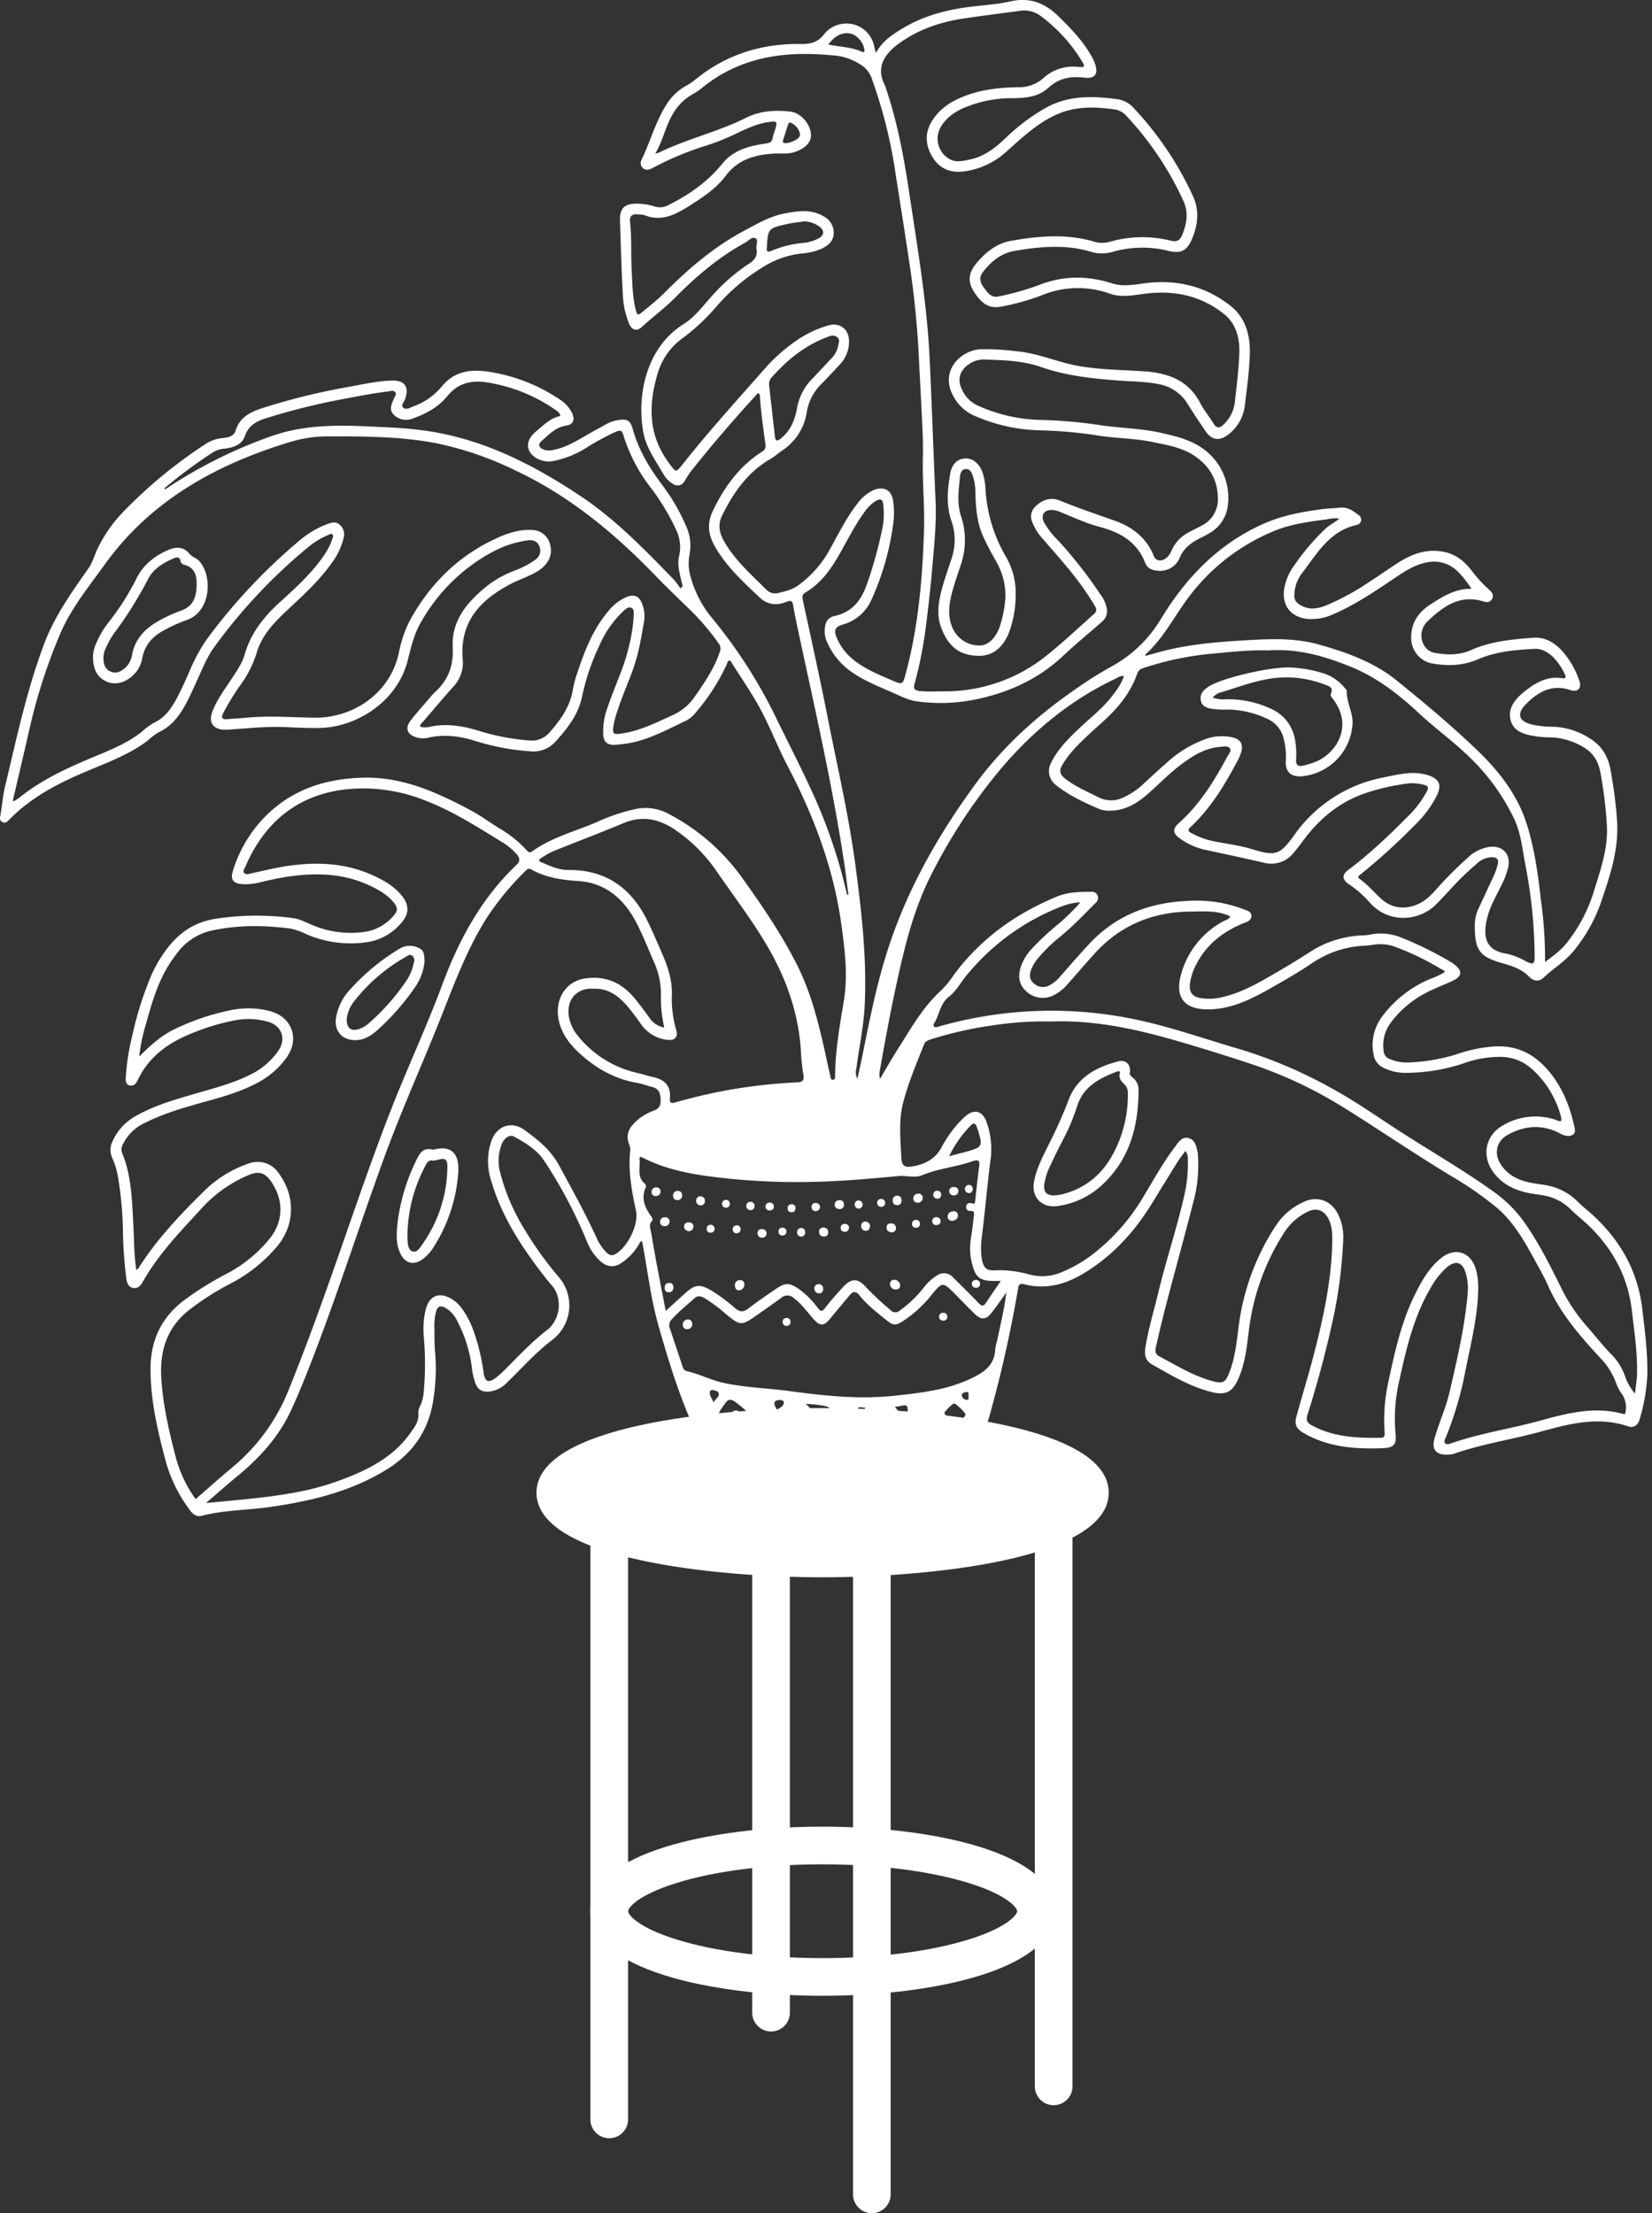
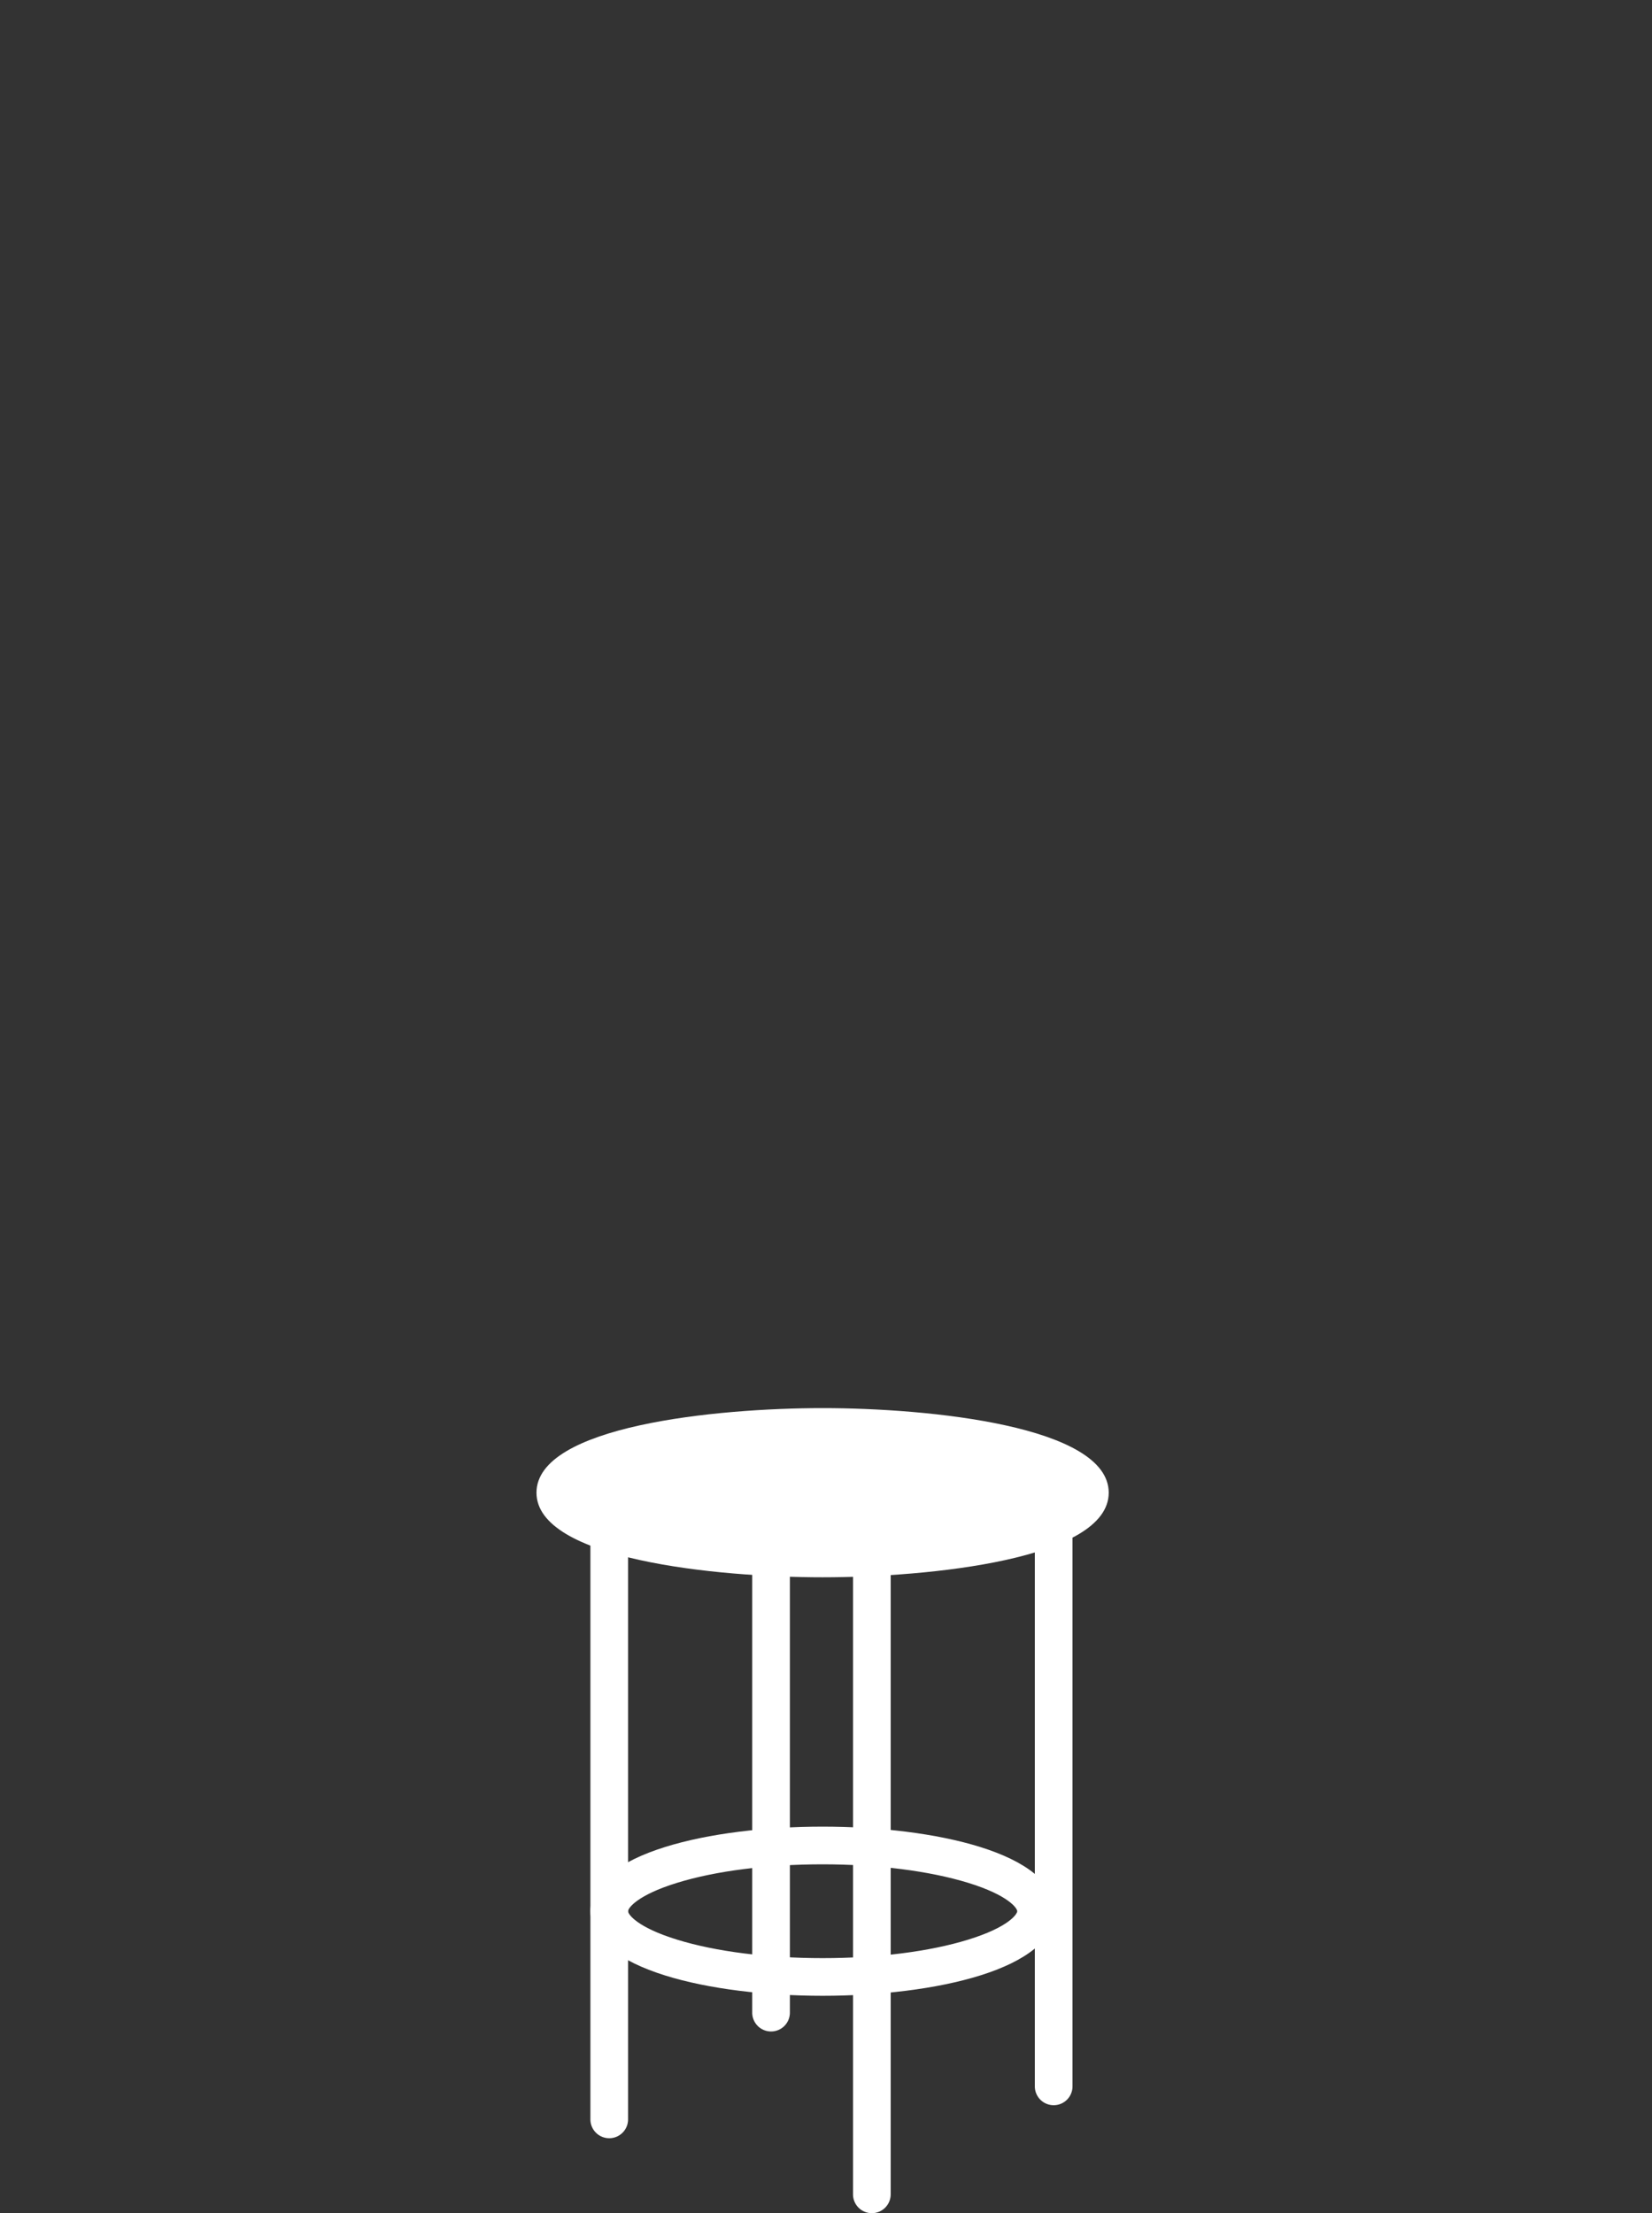
<svg xmlns="http://www.w3.org/2000/svg" width="224" height="300" fill="none">
  <rect width="100%" height="100%" fill="#333333" stroke="none" />
  <g clip-path="url(#a)" fill="#fff">
    <path d="M111.544 211.249c20.018 0 36.246-3.989 36.246-8.91s-16.228-8.911-36.246-8.911c-20.019 0-36.247 3.99-36.247 8.911 0 4.921 16.228 8.91 36.247 8.91Z" />
    <path d="M111.543 213.807c-14.411 0-38.8-2.416-38.8-11.468s24.389-11.464 38.8-11.464c14.41 0 38.792 2.416 38.792 11.464s-24.382 11.468-38.792 11.468Zm-33.67-11.468c.326.621 2.593 2.451 9.614 4.05 6.537 1.489 15.078 2.311 24.056 2.311 8.977 0 17.518-.822 24.056-2.311 7.02-1.599 9.287-3.429 9.613-4.05-.326-.617-2.593-2.448-9.613-4.047-6.538-1.489-15.083-2.31-24.056-2.31-8.974 0-17.519.821-24.056 2.31-7.02 1.599-9.288 3.43-9.614 4.047ZM111.544 270.538c-15.165 0-31.49-3.587-31.49-11.464 0-7.877 16.325-11.464 31.49-11.464s31.489 3.587 31.489 11.464c0 7.877-16.324 11.464-31.489 11.464Zm0-17.821c-7.465 0-14.482.888-19.707 2.499-5.543 1.705-6.679 3.477-6.679 3.858 0 .381 1.132 2.157 6.68 3.862 5.224 1.611 12.225 2.495 19.706 2.495 7.48 0 14.477-.884 19.706-2.495 5.54-1.705 6.679-3.481 6.679-3.862 0-.381-1.135-2.153-6.679-3.858-5.229-1.599-12.226-2.499-19.706-2.499Z" />
    <path d="M82.608 289.844a2.554 2.554 0 0 1-2.553-2.554v-81.604a2.555 2.555 0 0 1 5.107 0v81.604a2.553 2.553 0 0 1-2.554 2.554ZM118.218 300.004a2.553 2.553 0 0 1-2.554-2.554v-86.197a2.555 2.555 0 0 1 5.107 0v86.197a2.555 2.555 0 0 1-2.553 2.554ZM142.87 285.369a2.555 2.555 0 0 1-2.554-2.553v-81.719a2.552 2.552 0 0 1 4.36-1.805c.479.479.748 1.128.748 1.805v81.719a2.552 2.552 0 0 1-2.554 2.553ZM104.55 275.374a2.555 2.555 0 0 1-2.554-2.553v-68.05a2.553 2.553 0 1 1 5.107 0v68.05c0 .677-.269 1.327-.747 1.806a2.558 2.558 0 0 1-1.806.747Z" />
-     <path d="M115.036 121.265c-.216-1.634-.393-3.269-.66-4.899-1.572-10.215-3.878-20.269-6.039-30.358-.279-1.3-.562-2.6-.785-3.928-.11-.672-.342-.735-.936-.488-1.276.523-2.549.393-3.563-.558-2.259-2.117-4.542-4.211-6.12-6.961-.92-1.603-1.074-3.143-.28-4.813 1.548-3.23 3.587-6.058 6.655-8.023a.878.878 0 0 0 .484-.946c-.287-2.197-.617-4.393-.751-6.609a.388.388 0 0 0-.279-.392l-1.143 1.265a187.294 187.294 0 0 0-7.936 9.342c-.33.417-.582.892-.88 1.332a1.034 1.034 0 0 1-1.572.35 3.417 3.417 0 0 1-1.233-1.238c-1.041-1.819-2.334-3.536-2.75-5.641-.908-4.715.16-11.449 5.437-14.765 1.572-.986 2.664-2.514 3.897-3.87a24.934 24.934 0 0 1 4.955-4.298c.785-.507 1.202-1.076 1.037-2.011-.091-.507.306-1.234-.153-1.47-.46-.235-.932.366-1.395.617-3.599 1.965-6.68 4.605-9.535 7.496-1.399 1.41-3.01 2.581-4.467 3.93-.66.612-1.328.45-1.694-.394a11.357 11.357 0 0 1-.872-3.881c-.184-3.399-.287-6.805-.393-10.215-.043-1.615.637-2.243 2.267-2.224.8-.007 1.595.113 2.358.354a2.432 2.432 0 0 0 1.964-.177c2.782-1.399 5.304-3.143 7.268-5.583 1.513-1.886 3.654-2.424 5.893-2.75.55-.079.872-.212.955-.786.074-.348.175-.69.302-1.021.393-1.199.299-1.289-.982-1.088-1.603.247-3.041.97-4.482 1.646a30.14 30.14 0 0 1-4.228 1.646 40.727 40.727 0 0 0-6.855 2.9c-.448.231-.888.392-1.325.062a.95.95 0 0 1-.18-1.226c1.178-2.451 1.874-5.107 3.351-7.425a7.315 7.315 0 0 1 2.672-2.546c.416-.225.81-.488 1.178-.786 4.212-3.457 9.091-4.97 14.482-4.871 1.269.023 2.212-.283 3.001-1.277a3.785 3.785 0 0 1 2.299-1.418 3.83 3.83 0 0 1 4.529 2.99c.055.227.114.455.232.919.868-1.595 2.177-2.452 3.536-3.277 2.75-1.681 5.787-2.518 8.958-2.939 1.933-.255 3.901-.345 5.799-.785 2.604-.582 4.647.255 6.447 2.019 1.63 1.599 3.229 3.226 4.38 5.23.376.567.635 1.204.762 1.873.106.786-.302 1.242-1.1 1.25-.237-.001-.475-.015-.711-.044-1.752-.192-3.316.138-4.671 1.387-1.434 1.32-3.281 1.418-5.107 1.418a16.542 16.542 0 0 0-5.811 1.097c-1.497.554-2.833 1.375-3.677 2.793a3.159 3.159 0 0 0 .25 3.565c.263.332.589.608.96.812.891.495 1.803.231 2.687.055 1.996-.393 3.536-1.623 4.954-2.982a26.67 26.67 0 0 1 5.386-4.031c3.143-1.752 6.483-1.611 9.858-1.151.825.161 1.571.599 2.113 1.241a44.285 44.285 0 0 1 7.988 11.893c.911 2.003.652 3.999-.201 5.932-.66 1.485-1.497 1.854-3.076 1.485a14.61 14.61 0 0 0-7.716.153 5.19 5.19 0 0 1-2.978-.086c-3.402-.978-6.809-.656-10.215-.079-1.827.31-3.206 1.446-4.322 2.907-.51.672-.392 1.317.071 1.965.534.711.998 1.548 2.106 1.3a37.605 37.605 0 0 0 5.54-1.571c3.249-1.277 6.525-1.242 9.821-.193 1.438.456 2.861.193 4.299 0 4.321-.6 8.325.33 11.762 3.045 2.051 1.619 2.688 4.035 2.609 6.538-.071 2.33-.393 4.655-.676 6.973a5.81 5.81 0 0 1-2.231 3.929c-1.179.93-2.263.786-3.104-.464-.841-1.25-1.627-2.404-2.393-3.638a5.758 5.758 0 0 0-3.964-2.726c-1.76-.366-3.536-.342-5.296-.476-3.606-.27-7.166-.632-10.627-1.842-2.495-.872-5.166-.943-7.803-1.018a3.398 3.398 0 0 0-2.074.692c-1.179.84-1.505 2.007-.884 3.335a4.322 4.322 0 0 0 2.196 2.228 21.753 21.753 0 0 0 8.691 1.937c2.69.073 5.374.315 8.034.726 2.75.393 5.543.425 8.25 1.057 1.733.393 3.45.806 4.998 1.756a8.173 8.173 0 0 1 3.877 8.25 4.935 4.935 0 0 1-2.211 3.398 12.53 12.53 0 0 1-1.478.81c-1.178.598-2.204 1.305-2.777 2.601a2.869 2.869 0 0 1-3.049 1.835c-.805-.059-1.399-.373-1.678-1.092-1.1-2.84-3.433-4.133-6.16-4.848-1.819-.476-3.497-1.273-5.217-1.965a3.402 3.402 0 0 0-1.281-.334c-1.069 0-1.528.759-1.041 1.694a11.315 11.315 0 0 0 1.842 2.38 59.428 59.428 0 0 1 5.76 7.328c.44.56.747 1.213.896 1.91a1.863 1.863 0 0 1-.566 1.779c-1.756 1.54-3.571 3.021-5.272 4.62-3.489 3.312-7.705 5.166-12.356 6.062-2.452.45-4.958.517-7.43.197-1.225-.15-2.314-.723-3.418-1.21-2.125-.94-4.321-1.776-6.168-3.257a9.608 9.608 0 0 1-2.707-3.587 3.47 3.47 0 0 1-.255-2.165 1.53 1.53 0 0 1 1.218-1.363c2.428-.503 3.689-2.138 4.451-4.361a56.43 56.43 0 0 0 2.165-7.956c.136-.94.146-1.894.031-2.837-.051-.648-.393-.805-.966-.471a5.449 5.449 0 0 0-1.635 1.607c-1.269 1.756-2.235 3.697-3.3 5.575-1.178 2.082-2.542 4.007-4.651 5.256-.464.275-.437.594-.342 1.045 1.127 5.234 2.294 10.459 3.327 15.715 1.317 6.699 2.884 13.358 3.788 20.131.837 6.314 1.571 12.631 1.269 19.012-.13 2.899-.759 5.744-1.132 8.615-.125.468-.077.965.138 1.399.235-1.072.483-2.145.699-3.222 1.01-5.048 2.016-10.1 3.658-14.992 2.636-7.857 6.679-14.929 11.554-21.608 3.894-5.351 8.726-9.645 14.144-13.33a50.003 50.003 0 0 1 4.416-2.75 17.62 17.62 0 0 0 6.742-6.53c3.394-5.543 7.735-10.07 13.793-12.776 2.609-1.179 5.351-1.662 8.141-2.031.762-.099 1.536-.099 2.298-.189 1.045-.122 1.803.472 2.554 1.03a.73.73 0 0 1-.295 1.316c-3.72.825-5.394 3.928-7.464 6.604a4.993 4.993 0 0 0-.959 2.455c-.13 1.069.122 1.505 1.096 1.965 1.116.538 2.196.279 3.261-.146a34.102 34.102 0 0 0 5.759-3.143c1.395-.895 2.751-1.866 4.149-2.75 1.862-1.155 3.858-1.8 6.086-1.316 1.571.338 2.711 1.3 3.654 2.514.691.925 1.472 1.78 2.329 2.554.393.346.759.743.44 1.297-.318.554-.813.444-1.276.306-3.179-.935-5.426.786-7.496 2.75a2.655 2.655 0 0 0-.268 3.497c.318.4.771.668 1.273.754 1.686.303 3.355.33 4.962-.393 2.676-1.198 5.544-1.434 8.404-1.658 1.509-.114 2.785.601 3.787 1.662a11.581 11.581 0 0 1 2.456 4.184c.342.978-.189 1.572-1.179 1.258-2.546-.857-4.447.231-6.121 1.964-1.214 1.245-.907 2.243.786 2.68.982.22 1.987.326 2.994.314a9.823 9.823 0 0 1 4.852 1.532c1.693.998 2.597 2.522 2.919 4.443.393 2.247.707 4.499.86 6.773.263 3.929-.982 7.536-2.208 11.15a21.927 21.927 0 0 1-3.536 6.322c-1.178 1.52-2.84 2.494-4.219 3.795-.601.566-1.324.526-1.965-.138-.939-.962-2.172-1.414-3.433-1.764-3.269-.911-3.929-1.752-3.929-5.127a5.289 5.289 0 0 1 .499-2.322c.624-1.343 1.245-2.687 1.874-4.027.305-.609.547-1.247.723-1.905.184-.75-.051-1.045-.837-1.041a3.098 3.098 0 0 0-2.055.935 41.149 41.149 0 0 0-3.273 3.143c-.695.786-1.406 1.52-2.129 2.267-2.173 2.255-6.408 2.821-9.079-.24a14.37 14.37 0 0 0-2.802-2.448c-.942-.636-.962-1.284-.047-1.964 3.002-2.239 5.681-4.836 8.314-7.484a13.748 13.748 0 0 0 2.314-3.143c.263-.48.192-.762-.393-.876a6.066 6.066 0 0 0-1.933-.212 29.095 29.095 0 0 0-6.133 1.382c-3.391 1.179-6.019 3.356-8.16 6.184-.479.637-.955 1.281-1.477 1.886a3.816 3.816 0 0 1-3.929 1.328 479.597 479.597 0 0 0-8.14-1.784 9.387 9.387 0 0 1-3.297-1.5c-.978-.664-1.068-1.305-.192-2.083 2.848-2.522 4.797-5.689 6.573-8.985.196-.369.644-.809.357-1.178-.287-.37-.825-.22-1.269-.189-1.941.138-3.536 1.073-5.06 2.188-1.623 1.179-3.045 2.637-4.542 3.984-1.497 1.348-3.143 2.436-5.26 2.475a3.728 3.728 0 0 1-1.572-.228c-2.07-.884-4.105-1.83-5.893-3.26a2.361 2.361 0 0 1-.613-3.033c.915-1.875 2.389-3.297 3.878-4.715 1.611-1.52 3.394-2.876 4.687-4.715a7.99 7.99 0 0 0 1.304-2.298 1.388 1.388 0 0 0-.951.267c-6.431 2.994-11.747 7.465-16.218 12.871a75.317 75.317 0 0 0-8.918 13.692c-2.31 4.506-3.536 9.33-4.612 14.218-.923 4.16-1.69 8.348-2.432 12.54a2.2 2.2 0 0 0 .051 1.014c.754-1.277 1.481-2.573 2.279-3.823 1.846-2.883 3.488-5.92 6.097-8.25a14.292 14.292 0 0 0 1.717-2.145c3.634-4.848 8.372-8.219 13.939-10.506 1.466-.605 2.998-.62 4.538-.628a.856.856 0 0 1 .939.522.946.946 0 0 1-.334 1.038c-1.572 1.571-3.096 3.186-4.828 4.588a20.42 20.42 0 0 0-2.865 2.782 5.482 5.482 0 0 0-.974 1.571c-.251.68-.318 1.328.295 1.874a1.812 1.812 0 0 0 2.058.354 4.557 4.557 0 0 0 1.572-1.265c1.304-1.458 2.569-2.951 3.901-4.377 3.611-3.866 8.105-5.626 13.358-5.85 2.63-.185 5.269.218 7.724 1.179.393.165.9.24.935.809.035.57-.432.786-.88.963-2.821 1.108-5.107 2.817-6.549 5.563a7.72 7.72 0 0 0-.9 2.675c-.137 1.179.31 1.796 1.485 1.988a7.03 7.03 0 0 0 2.562-.066c2.329-.468 4.408-1.533 6.439-2.699a115.806 115.806 0 0 0 5.775-3.489 14.074 14.074 0 0 1 7.296-2.255c.264-.007.527-.037.786-.091a7.395 7.395 0 0 1 4.321.393 49.596 49.596 0 0 1 6.522 3.198c.207.119.406.25.597.393 1.238.919 1.14 1.682-.263 2.318-1.725.786-3.536 1.411-5.08 2.522a13.768 13.768 0 0 0-3.394 3.356 5.153 5.153 0 0 0-.786 3.563 1.233 1.233 0 0 0 .86 1.124 5.825 5.825 0 0 0 2.424.455 25.16 25.16 0 0 0 6.711-1.143 18.916 18.916 0 0 1 5.107-1.033c2.935-.15 5.229.974 7.115 3.143 2.008 2.294 3.076 5.025 3.693 7.959.134.649-.196 1.018-.872 1.041a2.773 2.773 0 0 1-1.328-.459c-2.357-1.147-4.652-.935-6.883.298-1.509.833-1.898 2.491-.975 3.957 1.03 1.634 2.641 2.294 4.448 2.604.727.126 1.469.193 2.184.366a7.885 7.885 0 0 1 3.764 2.066c.786.786 1.65 1.442 2.444 2.197 3.571 3.402 5.791 7.441 6.38 12.438.354 2.97.735 5.925.68 8.918a24.817 24.817 0 0 1-1.041 6.015c-.217.786-.786 1.21-1.537.959-4.023-1.36-7.857-.393-11.758.683-3.964 1.089-8.05 1.69-11.948 3.049a2.569 2.569 0 0 1-.703.09c-1.662.099-2.318-.667-1.839-2.29.637-2.153 1.572-4.216 2.071-6.416.998-4.349 2.023-8.698 2.396-13.161a7.334 7.334 0 0 0-.314-2.895c-.432-1.332-1.344-1.572-2.436-.676a10.28 10.28 0 0 0-2.216 2.75c-2.302 3.885-3.335 8.199-4.278 12.544a22.86 22.86 0 0 0-.53 7.387c.149 1.343-.248 1.826-1.615 1.885-3.76.157-7.465-.094-10.836-2.035-.954-.55-1.296-1.127-1.009-2.196.785-2.884 1.677-5.736 2.424-8.643 1.28-4.962 2.357-9.964 2.451-15.122 0-1.073 0-2.129-.53-3.112-.629-1.178-1.631-1.524-2.813-.931a7.74 7.74 0 0 0-3.108 2.715 31.528 31.528 0 0 0-4.86 13.397c-.267 2.165-.499 4.353-1.367 6.4-.817 1.937-1.764 2.42-3.779 1.902-2.904-.747-5.446-2.291-8.023-3.741-.821-.463-1.002-1.28-.872-2.164.393-2.55 1.151-5.013 1.752-7.512 1.069-4.432 2.522-8.757 3.536-13.205.372-1.618.533-3.278.479-4.938a1.442 1.442 0 0 0-.334-1.088c-.353.483-.707.911-.998 1.375a874.377 874.377 0 0 0-3.59 5.818c-2.358 3.823-5.308 7.033-9.166 9.374-2.53 1.536-5.206 2.243-8.145 1.481-.561-.145-.695.083-.785.601a170.875 170.875 0 0 1-3.862 17.22c-.786 2.931-2.452 5.084-5.473 5.995a1.578 1.578 0 0 0-.908.515.619.619 0 0 1-.44.255c-2.184-.129-4.235.664-6.38.861-3.481.312-6.98.379-10.47.2-3.929-.196-7.858-.683-11.618-1.882a16.85 16.85 0 0 1-3.751-1.571c-.492-.303-.85-.637-.606-1.297.138-.365-.121-.683-.267-.998-2.121-4.612-3.614-9.46-4.993-14.316-1.033-3.626-1.462-7.421-2.16-11.142 0-.086-.048-.169-.068-.251-.243-.024-.287.169-.365.318a7.678 7.678 0 0 1-2.165 2.44c-1.14.876-2.196.817-3.257-.193a7.37 7.37 0 0 1-1.693-2.581 63.832 63.832 0 0 0-5.771-10.887c-.99-1.504-2.55-2.447-4.11-3.3-.57-.31-1.316.197-1.638.998a6.083 6.083 0 0 0-.216 3.929 27.8 27.8 0 0 0 3.327 7.716 47.874 47.874 0 0 0 4.613 6.412 5.891 5.891 0 0 1-.924 8.545c-2.255 1.685-4.097 3.846-6.14 5.783a3.817 3.817 0 0 1-2.326 1.179c-1.077.086-1.607-.228-1.964-1.25a10.1 10.1 0 0 1-.452-2.078 18.205 18.205 0 0 0-1.93-6.149 4.019 4.019 0 0 0-1.767-1.929c-.55-.267-.9-.137-1.1.44a7.47 7.47 0 0 0-.263 2.464c0 1.123 0 2.255.106 3.374.161 2.039.082 4.09-.236 6.11-.601 4.282-2.805 7.464-6.542 9.712-4.855 2.942-10.179 4.184-15.715 4.973-3.04.433-6.144.393-9.138 1.179-.825.22-1.34-.33-1.76-.935a19.86 19.86 0 0 1-3.068-6.168c-1.136-4.208-2.145-8.435-2.142-12.831 0-3.929 1.552-7.115 4.758-9.43a43.007 43.007 0 0 1 5.736-3.535 18.583 18.583 0 0 0 5.37-4.322c2.177-2.428 2.3-5.453.48-8.097-.786-1.151-1.599-1.434-2.895-.927a18.018 18.018 0 0 0-6.68 4.749c-2.832 3.069-5.727 6.086-7.806 9.76-.279.495-.628.974-1.316.856-.687-.118-.864-.762-.943-1.344a59.373 59.373 0 0 1-.444-6.195 48.225 48.225 0 0 0-.687-7.595 10.246 10.246 0 0 0-.75-2.459 2.6 2.6 0 0 1 .035-2.306 7.256 7.256 0 0 1 3.143-3.41c2.624-1.497 5.5-2.279 8.38-3.12 2.33-.679 4.679-1.288 6.88-2.357a9.973 9.973 0 0 0 4.07-3.371c1.095-1.611.483-3.371-1.388-3.929a9.922 9.922 0 0 0-5.009-.09 30.77 30.77 0 0 0-6.474 2.149c-2.676 1.253-4.852 3.049-6.16 5.771-.06.138-.132.27-.217.393a.826.826 0 0 1-.986.393c-.393-.141-.471-.487-.463-.868.108-1.979.406-3.944.891-5.866a45.759 45.759 0 0 1 2.66-8.356c.428-.946.94-1.852 1.528-2.707 1.706-2.542 3.894-4.259 7.045-4.77a36.75 36.75 0 0 1 10.607-.09c.833.106 1.572.511 2.334.829a13.312 13.312 0 0 0 7.724.962 6.351 6.351 0 0 0 3.461-2.042c.668-.723.688-1.179.04-1.941-1.01-1.179-2.358-1.866-3.748-2.468-3.391-1.449-6.896-1.489-10.47-.982-1.439.205-2.845.546-4.255.872a7.19 7.19 0 0 1-2.028.15c-1.178-.063-1.626-.613-1.265-1.76a17.971 17.971 0 0 1 5.174-8.145c3.454-3.084 7.583-4.341 12.211-4.514 5.469-.204 10.152 1.91 14.772 4.365 1.434.762 2.75 1.748 4.141 2.589 1.3.772 2.484 1.728 3.512 2.837.236.255.425.451.806.176 2.612-1.877 5.724-2.675 8.643-3.909a25.068 25.068 0 0 1 5.37-1.815 6.579 6.579 0 0 1 4.39.617 28.46 28.46 0 0 1 9.966 8.604c2.751 3.827 5.395 7.708 7.524 11.924 1.717 3.39 2.687 7.005 3.536 10.674.33 1.442.625 2.892.955 4.322.055.228.035.621.428.554.298-.051.236-.393.236-.601.039-3.387.616-6.679 1.178-10.03.582-3.469.149-6.954-.33-10.427-1.053-7.606-3.72-14.655-7.256-21.408-1.552-2.966-2.695-6.129-4.416-9.005-.998-1.677-2.086-3.304-3.143-4.946-.102-.161-.157-.436-.393-.393-.236.043-.248.306-.326.487a27.758 27.758 0 0 1-4.322 6.68c-.337.415-.76.753-1.241.99-2.805 1.32-5.528 2.871-8.706 3.17-.323.027-.649.086-.97.09-1.03 0-1.439-.393-1.517-1.422a9.352 9.352 0 0 1 .597-3.654c.88-2.699 2.176-5.253 2.828-8.03.358-1.34.588-2.71.688-4.094 0-.483.177-1.179-.314-1.38-.491-.2-.924.315-1.277.657a13.963 13.963 0 0 0-2.923 4.204 30.818 30.818 0 0 0-2.452 7.115c-.499 2.495-2.015 4.392-3.642 6.191a4.009 4.009 0 0 1-3.457 1.281 32.024 32.024 0 0 1-7.15-1.324c-2.15-.695-4.373-1.045-6.64-.507a2.987 2.987 0 0 1-1.571-.047c-1.258-.369-1.607-1.241-.806-2.275.868-1.123 1.82-2.18 2.75-3.264a5.47 5.47 0 0 1 .543-.586c1.83-1.65 2.55-3.61 2.423-6.148-.176-3.646 2.06-6.172 4.715-8.31a14.621 14.621 0 0 1 3.638-2.015 11.46 11.46 0 0 0 2.825-1.477 1.485 1.485 0 0 0 .581-1.803c-.275-.735-.888-.92-1.571-.833-1.711.23-3.364.776-4.876 1.61a24.358 24.358 0 0 0-9.7 9.634c-.915 1.599-1.288 3.37-1.736 5.107-1.45 5.587-6.962 8.954-11.861 9.08-1.544.039-3.077-.048-4.617-.114-2.518-.118-5.025.145-7.531.322a7.477 7.477 0 0 1-.888.031c-1.45-.075-2.102-.974-1.607-2.357.601-1.654 1.666-3.06 2.628-4.514.708-1.069 1.438-2.134 1.796-3.355.821-2.84 2.538-5.033 4.68-6.982 2.14-1.948 4.262-3.858 5.928-6.23a8.721 8.721 0 0 0 1.245-2.358c.07-.224.22-.483.043-.672-.177-.189-.444 0-.636.098-.902.379-1.746.883-2.507 1.497a73.291 73.291 0 0 0-12.886 13.672c-.97 1.32-1.572 2.845-2.243 4.322-.476 1.053-.943 2.11-1.482 3.143-.9 1.693-1.964 3.233-3.807 4.078a8.821 8.821 0 0 0-1.48 1.12c-2.558 1.94-5.556 3.005-8.463 4.243-3.811 1.618-7.445 3.508-10.364 6.533-.275.283-.543.472-.932.26a.59.59 0 0 1-.263-.692c.263-1.367.342-2.75.668-4.121 1.572-6.526 2.939-13.099 5.335-19.408 1.423-3.744 3.713-6.927 5.968-10.144.558-.786.786-1.694 1.179-2.538a18.857 18.857 0 0 1 3.5-5.084 63.958 63.958 0 0 1 11-9.103 5.174 5.174 0 0 1 2.539-.95c.707-.052 1.493-.217 1.74-1.01.566-1.823 2.035-2.53 3.646-3.05a88.745 88.745 0 0 1 11.535-2.844c2.008-.361 4-.833 6.05-.884 1.725-.039 2.322.877 1.753 2.53-.126.37-.602.786-.264 1.128.42.393.943 0 1.407-.169a8.882 8.882 0 0 0 3.815-2.671c1.776-2.17 4.042-2.39 6.514-1.988a23.385 23.385 0 0 1 9.503 3.74 4.506 4.506 0 0 1 1.654 1.811c.429.923.197 1.572-.785 1.717-1.395.228-2.303 1.178-3.265 2.02-.633.553-.487.981.31 1.272.46.125.948.114 1.403-.031 1.5-.319 2.8-1.085 4.11-1.843.946-.55 1.909-1.072 2.867-1.603a4.883 4.883 0 0 1 1.572-.546c1.241-.216 1.693 0 2.039 1.25.785 2.816 2.27 5.256 4 7.566a26.693 26.693 0 0 1 3.244 5.595 6.348 6.348 0 0 1 .456 3.74 6.42 6.42 0 0 0 .173 3.226 14.81 14.81 0 0 0 2.64 5.17 68.024 68.024 0 0 1 8.856 13.688c1.571 3.26 3.245 6.454 4.745 9.735a70.733 70.733 0 0 1 4.86 14.065c.024.102.051.2.079.302l.173-.027Zm27.466 17.204a45.514 45.514 0 0 0-8.011.542 51.333 51.333 0 0 0-8.042 1.803c-.436.142-.943.232-1.147.747-1.026 2.565-2.098 5.127-2.813 7.795-.668 2.49-.393 5.06-.271 7.606.047.962.357 1.308 1.316 1.178 1.732-.247 3.217-.939 4.109-2.565a15.764 15.764 0 0 1 3.143-4.169c1.301-1.178 2.483-.852 3.025.81.537 1.538.716 3.179.523 4.797-.417 3.221-.699 6.466-1.088 9.696-.177 1.442-.393 2.86-.032 4.322.208.813.574 1.178 1.466 1.178a14.7 14.7 0 0 1 4.612.476 6.792 6.792 0 0 0 4.777-.283 19.205 19.205 0 0 0 3.851-2.189 27.694 27.694 0 0 0 7.244-8.203c1.34-2.231 2.605-4.518 4.188-6.592.452-.598.892-1.391 1.827-1.14.935.252 1.037 1.179 1.222 1.992.018.117.026.235.024.354a18.857 18.857 0 0 1-.507 5.893c-1.179 4.62-2.448 9.205-3.662 13.81a189.54 189.54 0 0 0-1.45 5.948c-.129.554-.333 1.218.362 1.571 2.357 1.246 4.62 2.664 7.225 3.363 1.414.393 1.76.22 2.294-1.151.786-2.008.998-4.137 1.265-6.247a32.212 32.212 0 0 1 5.21-13.919 8.791 8.791 0 0 1 3.497-2.912c1.862-.935 3.767-.318 4.738 1.537a7.02 7.02 0 0 1 .73 3.614 65.058 65.058 0 0 1-1.147 9.598 143.078 143.078 0 0 1-3.701 14.065c-.228.746-.039 1.077.648 1.446 2.912 1.571 6.055 1.693 9.241 1.658.558 0 .613-.263.577-.723a23.925 23.925 0 0 1 .476-6.71c.86-4.027 1.729-8.047 3.536-11.787.939-1.921 1.964-3.799 3.681-5.166 1.831-1.458 3.929-.821 4.632 1.399.479 1.5.393 3.037.275 4.577-.287 3.461-1.179 6.816-1.819 10.214a47.66 47.66 0 0 1-2.479 8.137c-.098.247-.338.569-.071.821.205.196.511.086.762 0 3.949-1.379 8.098-1.988 12.117-3.092 3.669-1.006 7.331-1.964 11.169-.919.189.051.362.09.393-.264a3.269 3.269 0 0 0-.507-2.443 5.452 5.452 0 0 1-.785-1.485 9.428 9.428 0 0 0-2.173-3.414c-2.75-2.982-5.418-6.047-7.072-9.822-.416-.947-.919-1.859-1.414-2.75-1.536-2.81-3.037-5.662-5.524-7.775a46.205 46.205 0 0 0-6.125-4.251c-4.895-2.955-9.61-6.184-14.454-9.209a59.382 59.382 0 0 0-12.729-6.015 297.918 297.918 0 0 0-8.977-2.813c-5.835-1.725-11.755-3.167-18.155-2.939ZM1.73 108.555c.161 0 .228.04.267 0 .197-.129.393-.259.582-.392 2.75-2.236 5.92-3.768 9.173-5.155 2.55-1.088 5.19-2.031 7.418-3.768a9.672 9.672 0 0 1 1.705-1.265c1.497-.7 2.357-1.94 3.092-3.312.597-1.12 1.116-2.286 1.634-3.445a23.67 23.67 0 0 1 2.523-4.68 77.453 77.453 0 0 1 12.45-13.235 12.767 12.767 0 0 1 3.878-2.29c.581-.209 1.155-.327 1.662.156a1.749 1.749 0 0 1 .47 1.788 9.358 9.358 0 0 1-1.641 3.414c-1.572 2.208-3.536 4.047-5.52 5.893-1.984 1.847-3.886 3.642-4.66 6.357a14.96 14.96 0 0 1-2.227 4.322 33.076 33.076 0 0 0-2.263 3.712c-.299.586-.2.892.53.83.88-.076 1.768-.115 2.652-.201 3.076-.295 6.148-.036 9.225 0 5.052.055 10.152-3.143 11.393-8.738a16.106 16.106 0 0 1 1.462-4.36c2.55-4.676 6.097-8.361 10.867-10.773 1.819-.92 3.728-1.71 5.85-1.572a2.561 2.561 0 0 1 2.357 2.055c.346 1.418-.299 2.699-1.815 3.599-1.073.632-2.263 1.025-3.367 1.571-4.212 2.161-7.143 5.15-6.68 10.352a4.716 4.716 0 0 1-1.28 3.666c-1.422 1.591-2.797 3.221-4.184 4.84-.138.161-.393.283-.287.593.49.121 1.004.105 1.485-.047 2.22-.416 4.377-.039 6.475.601a30.64 30.64 0 0 0 6.804 1.301 3.189 3.189 0 0 0 2.825-1.16c1.47-1.696 2.75-3.496 3.1-5.79.128-.698.31-1.385.542-2.055.994-3.017 2.122-5.972 4.2-8.455a6.474 6.474 0 0 1 2.487-1.964c1.116-.452 1.819-.137 2.196 1.022.258.697.34 1.448.236 2.184-.244 1.367-.468 2.75-.786 4.094-.62 2.75-1.925 5.276-2.778 7.951-.317.828-.534 1.69-.648 2.57-.047.624.122.786.786.711 2.617-.295 4.907-1.45 7.249-2.526a7.071 7.071 0 0 0 2.985-2.452c1.336-1.917 2.672-3.83 3.426-6.081a1.178 1.178 0 0 0-.141-1.218 33.645 33.645 0 0 0-3.599-4.275c-1.658-1.607-3.328-3.206-4.934-4.864-5.595-5.787-11.696-10.859-19.067-14.316a45.32 45.32 0 0 0-10.607-3.65c-4.821-.939-9.708-.947-14.596-.947a17.62 17.62 0 0 0-5.091.7c-10.188 3.064-19.161 7.975-25.49 16.87-2.051 2.852-4.29 5.602-5.744 8.851a74.894 74.894 0 0 0-4.444 13.833c-.707 3.046-1.42 6.096-2.137 9.15Zm125.277-14.839h1.332a21.923 21.923 0 0 0 13.397-4.714c2.318-1.83 4.463-3.886 6.679-5.838a.682.682 0 0 0 .106-.896c-.193-.365-.407-.72-.641-1.06-1.866-2.963-4.223-5.564-6.518-8.192a7.174 7.174 0 0 1-1.363-2.173 1.87 1.87 0 0 1 .542-2.318c.939-.852 2.012-1.147 3.198-.66 2.436.998 4.923 1.839 7.402 2.715 2.357.833 4.322 2.302 5.308 4.79.279.698 1.045.785 1.685.278.32-.268.565-.614.711-1.006a5.083 5.083 0 0 1 2.33-2.475c.562-.326 1.179-.59 1.733-.903a3.932 3.932 0 0 0 2.224-3.662c0-2.566-1.144-4.47-3.238-5.854-1.701-1.127-3.681-1.422-5.618-1.83-2.357-.496-4.762-.484-7.131-.841a60.55 60.55 0 0 0-8.124-.743 23.326 23.326 0 0 1-8.946-2 5.786 5.786 0 0 1-2.75-2.534c-2-3.426.872-6.313 3.618-6.455a33.789 33.789 0 0 1 4.958.28c2.357.215 4.538 1.064 6.797 1.645 3.461.888 7.04.822 10.576 1.077 3.183.236 5.893 1.241 7.465 4.286.503.967 1.226 1.815 1.787 2.75.433.727.849.68 1.391.153a4.888 4.888 0 0 0 1.521-3.036c.243-2.2.522-4.408.605-6.62.074-2.008-.421-3.98-2.047-5.292-3.053-2.456-6.64-3.253-10.498-2.802-1.673.193-3.339.598-5.001.024a12.832 12.832 0 0 0-9.276.228 31.902 31.902 0 0 1-5.375 1.509c-1.665.345-2.75-.303-3.873-2.146-.755-1.26-.652-2.392.393-3.677 1.253-1.52 2.777-2.75 4.746-3.084 3.657-.644 7.331-.978 11 .047a3.93 3.93 0 0 0 2.271.118 15.878 15.878 0 0 1 8.411-.169c.786.185 1.179-.067 1.47-.715.644-1.52.927-3.076.212-4.648a42.962 42.962 0 0 0-7.716-11.534 2.645 2.645 0 0 0-1.513-.885c-2.777-.416-5.524-.487-8.172.755-2.569 1.202-4.581 3.143-6.655 4.978a10.539 10.539 0 0 1-5.528 2.624c-1.885.299-3.386-.26-4.384-1.811-.998-1.552-1.206-3.324-.13-5.021 1.077-1.697 2.593-2.64 4.369-3.336 2.357-.923 4.821-1.178 7.315-1.221a4.901 4.901 0 0 0 3.355-1.18 5.985 5.985 0 0 1 4.817-1.57c.872.082.916-.04.464-.786a21.772 21.772 0 0 0-5.579-6.11 3.74 3.74 0 0 0-2.931-.691c-2.581.35-5.166.656-7.736 1.057-3.202.495-6.211 1.571-8.804 3.536-1.67 1.273-2.927 3.068-1.689 5.425.06.135.11.274.149.417 1.524 4.49 2.408 9.114 3.119 13.829 1.128 7.575 2.448 15.11 2.821 22.787.314 6.474.527 12.965.809 19.427.13 2.963-.184 5.894-.436 8.852a195.72 195.72 0 0 1-.958 8.726 57.024 57.024 0 0 1-1.466 7.205c-.173.656.059.817.629.916.791.078 1.587.096 2.381.054ZM26.525 203.212c1.716-1.489 3.367-2.966 5.064-4.385a26.117 26.117 0 0 0 7.563-10.462c1.815-4.471 3.492-8.989 5.107-13.53 2.892-8.074 5.567-16.226 8.687-24.221 2.247-5.764 4.875-11.362 7.032-17.161 2.27-6.097 5.327-11.755 10.14-16.3.46-.433.326-.967-.098-1.407a9.404 9.404 0 0 0-1.835-1.536c-3.382-2.055-6.679-4.204-10.43-5.661a22.816 22.816 0 0 0-8.986-1.67c-7.543.177-12.674 4.027-15.495 10.584-.118.275-.416.621-.145.888s.629.11.943.039c1.5-.322 2.99-.699 4.514-.943 4.05-.644 8.015-.546 11.837 1.147 1.477.653 2.868 1.434 3.93 2.664 1.217 1.399 1.178 2.695-.091 4.019a7.504 7.504 0 0 1-4.173 2.385 15.116 15.116 0 0 1-8.517-1.014 8.684 8.684 0 0 0-2.251-.785c-3.509-.444-6.997-.495-10.498.255a7.967 7.967 0 0 0-4.809 3.084 19.912 19.912 0 0 0-1.214 1.752c-1.571 2.558-2.326 5.422-3.123 8.251a23.37 23.37 0 0 0-.798 4.015c1.493-1.509 2.947-2.805 4.715-3.677a32.11 32.11 0 0 1 7.54-2.574 11.565 11.565 0 0 1 5.543.114c2.938.821 3.968 3.752 2.2 6.243a11.2 11.2 0 0 1-3.752 3.335c-2.248 1.242-4.695 1.965-7.147 2.633-2.82.785-5.638 1.571-8.278 2.891a6.104 6.104 0 0 0-3.013 2.896 1.423 1.423 0 0 0-.138 1.178c1.317 3.191 1.352 6.577 1.54 9.944.11 1.964.08 3.929.394 5.956.157-.126.243-.161.282-.228 2.4-3.815 5.47-7.072 8.644-10.215a15.987 15.987 0 0 1 6.325-4.003 3.423 3.423 0 0 1 4.07 1.344c2.357 3.186 2.192 7.264-.487 10.191a20.613 20.613 0 0 1-5.815 4.616 37.4 37.4 0 0 0-5.708 3.595c-3.06 2.318-4.133 5.5-3.929 9.209.2 3.658 1.018 7.197 1.93 10.722a17.312 17.312 0 0 0 2.73 5.822Zm1.422.526c1.964-.184 3.638-.337 5.327-.51 4.184-.429 8.373-.971 12.337-2.389 3.818-1.371 7.52-3.068 10.01-6.553.613-.857 1.238-1.646 1.092-2.801.026-.353.13-.695.307-1.002a6.148 6.148 0 0 0 .42-1.619c.242-2.566.249-5.149.02-7.716a11.55 11.55 0 0 1 .236-3.536c.463-2.003 1.854-2.561 3.602-1.497.479.3.898.685 1.238 1.136a11.449 11.449 0 0 1 1.599 2.954 27.937 27.937 0 0 1 1.434 5.838c.192 1.324.699 1.485 1.756.649.458-.375.895-.775 1.308-1.199 1.776-1.779 3.505-3.63 5.5-5.162 1.922-1.469 2.177-4.475.637-6.149-.417-.459-.786-.962-1.179-1.453-3.001-3.89-5.634-7.976-7.016-12.757a8.488 8.488 0 0 1 .058-5.319c.723-2.047 2.75-2.751 4.487-1.478 1.827 1.344 3.536 2.66 4.715 4.848 1.713 3.175 3.469 6.318 4.977 9.598.32.767.774 1.47 1.34 2.079.314.314.66.601 1.179.349 1.697-.821 3.308-4.05 2.91-5.893-.577-2.695-1.084-5.398-.785-8.179a1.819 1.819 0 0 0-.153-.865c-.436-1.096-.134-2.023.66-2.836a7.114 7.114 0 0 1 2.664-1.721c.856-.311.994-.841.947-1.631-.048-.789-.26-1.343-1.116-1.571-.715-.181-1.407-.452-2.141-.578-3.077-.538-5.658-2.047-7.905-4.148-1.242-1.179-2.244-2.519-2.629-4.24-.632-2.84.857-5.311 3.446-5.736 2.695-.436 4.903.452 6.655 2.483.786.896 1.454 1.871 2.165 2.817a3.006 3.006 0 0 0 2.02 1.332 17.583 17.583 0 0 1-.445-4.534 10.671 10.671 0 0 0-.962-4.376c-.84-1.894-1.572-3.846-2.566-5.654-1.657-3.013-4.129-5.064-7.696-5.292-2.243-.141-4.396-.463-6.372-1.571-.393-.228-.598.019-.825.247a38.081 38.081 0 0 0-5.336 6.526c-2.514 4.047-4.184 8.474-5.92 12.878-2.597 6.577-5.532 13.012-7.94 19.644-3.143 8.644-5.964 17.405-9.237 26.001-1.01 2.656-2.059 5.296-3.237 7.881-1.721 3.771-4.452 6.738-7.65 9.315-1.272 1.053-2.494 2.157-3.936 3.375v.015ZM88.843 20.818c.173-.031.343-.075.51-.13 3.803-1.87 7.98-2.804 11.787-4.714 1.901-.95 3.98-1.096 6.074-.837 1.367.17 2.659 1.662 2.75 3.084.07 1.073-.821 1.965-2.334 2.424-.904.268-1.823.122-2.75.181-2.566.157-4.844.81-6.506 3.037-1.265 1.697-3.064 2.868-4.84 4.004-1.874 1.178-3.796 2.247-6.141 1.3a3.745 3.745 0 0 0-.88-.098c-.786-.098-1.179.204-1.077 1.045.236 2.212.095 4.44.22 6.655.099 1.796.103 3.61.586 5.37.141.52.263.641.727.256 1.03-.852 2.086-1.666 3.029-2.609 3.292-3.308 6.804-6.337 10.961-8.54 1.725-.912 3.418-1.926 5.363-2.295 1.807-.346 3.626-.652 5.355.373a2.469 2.469 0 0 1 1.359 2.408c-.063 1.006-.786 1.572-1.603 1.965a7.78 7.78 0 0 1-2.392.632 12.373 12.373 0 0 0-4.743 1.38 26.616 26.616 0 0 0-7.071 5.747 28 28 0 0 1-4.581 4.322 9.004 9.004 0 0 0-3.387 4.573c-1.344 4.322-1.446 8.49 1.407 12.356 1.01 1.37.935 1.438 1.964.141 3.465-4.36 7.202-8.494 10.887-12.666a23.105 23.105 0 0 1 4.349-3.929 14.672 14.672 0 0 1 4.545-2.165c1.572-.392 2.751.637 2.711 2.24a4.38 4.38 0 0 1-1.108 2.923c-.86.939-1.728 1.87-2.62 2.781a6.885 6.885 0 0 0-1.992 3.784 7.6 7.6 0 0 1-3.253 5.194c-.581.392-1.124.884-1.737 1.237-3.048 1.768-4.942 4.514-6.474 7.575-.617 1.233-.444 2.337.232 3.536 1.469 2.573 3.649 4.494 5.704 6.533a1.687 1.687 0 0 0 1.631.507c.907-.232 1.827-.428 2.632-.986a14.512 14.512 0 0 0 4.42-5.017c1.178-2.094 2.227-4.251 3.716-6.145a5.595 5.595 0 0 1 2.079-1.772c1.493-.66 2.612-.043 2.773 1.572.104.822.12 1.653.048 2.479a36.548 36.548 0 0 1-3.026 10.808 6.018 6.018 0 0 1-3.928 3.34c-.979.294-1.179.758-.786 1.712a7.595 7.595 0 0 0 2.059 2.857c1.61 1.367 3.535 2.156 5.433 2.97 1.477.632 1.473.617 1.886-.916 1.697-6.286 2.255-12.74 2.475-19.223.114-3.375-.24-6.746-.149-10.12.031-1.273 0-2.55-.055-3.82-.15-3.28-.338-6.56-.499-9.821-.197-4.023-.59-8.025-1.179-12.007-.644-4.42-1.363-8.827-2.043-13.24a64.967 64.967 0 0 0-3.049-12.112 3.925 3.925 0 0 0-1.08-1.803 7.751 7.751 0 0 0-4.408-1.658 42.9 42.9 0 0 0-4.436-.177c-4.84.122-9.268 1.422-13.086 4.506a8.551 8.551 0 0 1-1.391.955 6.931 6.931 0 0 0-2.581 2.507c-1.061 1.67-1.383 3.673-2.48 5.531h-.007ZM146.5 122.314c-.294.01-.588.038-.88.082-.494.097-.981.228-1.457.393a31.045 31.045 0 0 0-13.221 9.575c-.742.923-1.343 2.027-2.255 2.73-1.245.951-1.284 2.432-2.007 3.595-.209.338-.063.656.448.515l.766-.22a55.502 55.502 0 0 1 26.613-.676c4.636 1.021 9.099 2.605 13.641 3.929a62.812 62.812 0 0 1 12.383 5.268c3.363 1.831 6.467 4.055 9.685 6.113 4.184 2.68 8.498 5.167 12.532 8.082a17.587 17.587 0 0 1 4.161 4.306c1.843 2.667 3.277 5.555 4.715 8.439a23.48 23.48 0 0 0 3.398 5.178c1.206 1.347 2.294 2.793 3.571 4.078a7.844 7.844 0 0 1 1.811 3.025 7.343 7.343 0 0 0 1.289 2.188c.11-1.025.255-1.831.275-2.64.071-2.876-.361-5.712-.691-8.565-.539-4.651-2.59-8.427-5.894-11.601-.785-.755-1.661-1.43-2.439-2.196a6.675 6.675 0 0 0-3.308-1.796c-.692-.153-1.403-.22-2.098-.346-2.145-.392-4-1.257-5.237-3.143-1.375-2.117-.814-4.714 1.359-5.995a8.6 8.6 0 0 1 7.264-.841c.232.075.456.275.786.118a3.282 3.282 0 0 0-.067-.601 13.248 13.248 0 0 0-3.948-6.423 6.384 6.384 0 0 0-4.389-1.619 14.135 14.135 0 0 0-4.714.829 24.842 24.842 0 0 1-8.184 1.332 6.587 6.587 0 0 1-2.75-.652 2.354 2.354 0 0 1-1.406-1.819 6.406 6.406 0 0 1 1.084-5.061 15.637 15.637 0 0 1 6.608-5.205 9.73 9.73 0 0 0 1.964-.931c-.133-.299-.392-.322-.585-.444a35.278 35.278 0 0 0-6.058-2.931 5.707 5.707 0 0 0-2.943-.338c-.393.051-.762.126-1.143.141-2.59.085-5.104.903-7.249 2.358-1.74 1.178-3.563 2.227-5.39 3.268-2.447 1.395-4.958 2.727-7.826 2.971-3.897.333-5.681-1.313-4.451-5.108a11.624 11.624 0 0 1 5.649-6.812c.311-.169.735-.228.88-.652-1.736-.833-3.536-.661-5.351-.645-5.256.047-9.692 1.929-13.2 5.893-1.179 1.309-2.31 2.625-3.465 3.929a6.124 6.124 0 0 1-1.937 1.536 3.259 3.259 0 0 1-3.709-.569c-1.041-.947-1.096-2.102-.707-3.344a7.061 7.061 0 0 1 1.603-2.53 32.786 32.786 0 0 1 3.316-3.084 29.957 29.957 0 0 0 3.158-3.084Zm25.408-34.145c-2.204-.09-4.621.165-7.041.393-3.364.27-6.683.945-9.884 2.011a1.18 1.18 0 0 0-.814.837 13.413 13.413 0 0 1-2.066 3.705c-1.411 1.858-3.249 3.277-4.919 4.872-1.198 1.147-2.357 2.318-3.19 3.787-.393.723-.275 1.206.393 1.737 1.386 1.1 2.993 1.775 4.549 2.561a3.781 3.781 0 0 0 3.497-.027 9.977 9.977 0 0 0 2.565-1.737c1.057-.994 2.141-1.964 3.218-2.931a15.619 15.619 0 0 1 5.033-3.111 6.53 6.53 0 0 1 3.928-.299c1.045.256 1.446.974 1.112 2.004a6.262 6.262 0 0 1-.393.978c-1.764 3.336-3.677 6.569-6.478 9.17-.452.42-.275.593.153.821.883.484 1.83.84 2.813 1.057 1.795.373 3.622.577 5.382 1.112 3.175.97 3.752.817 5.693-1.867a19.19 19.19 0 0 1 12.14-7.857c1.965-.393 3.929-.935 5.956-.322 1.572.479 1.988 1.288 1.261 2.793a15.156 15.156 0 0 1-3.084 4.094 83.644 83.644 0 0 1-7.237 6.565c-.235.184-.53.353-.102.652 1.077.754 1.894 1.784 2.868 2.644a4.28 4.28 0 0 0 3.752 1.135c1.599-.271 2.676-1.198 3.662-2.314a52.06 52.06 0 0 1 4.321-4.341 5.39 5.39 0 0 1 2.963-1.493c1.752-.212 2.883.935 2.565 2.66a10.022 10.022 0 0 1-.88 2.412c-.656 1.391-1.485 2.75-1.893 4.2-.692 2.479-.617 4.715 2.483 5.202.9.189 1.765.52 2.561.982 1.136.577 1.304.483 1.293-.786a67.039 67.039 0 0 0-1.23-12.081c-.416-2.141-.597-4.365-1.54-6.368a28.659 28.659 0 0 0-5.874-8.2c-2.215-2.192-4.753-4.007-7.032-6.124-2.809-2.617-5.787-4.935-9.429-6.38-3.493-1.4-7.029-2.429-11.075-2.146Zm37.586 42.242c1.179-.9 2.188-1.611 2.959-2.613a21.072 21.072 0 0 0 3.579-6.698c.907-2.99 2.019-5.952 1.854-9.17a57.323 57.323 0 0 0-.868-7.127c-.26-1.469-.904-2.683-2.224-3.465a9.162 9.162 0 0 0-4.349-1.379 15.43 15.43 0 0 1-2.829-.251c-1.178-.267-2.357-.648-2.75-1.965-.393-1.316.13-2.314.99-3.229.182-.194.375-.378.578-.55 1.571-1.3 3.202-2.357 5.378-2.031.495.078.578-.15.362-.554a8.448 8.448 0 0 0-1.607-2.33c-.672-.62-1.462-1.14-2.452-1.092-2.636.13-5.264.354-7.72 1.418-2.047.888-4.137.931-6.286.546a3.496 3.496 0 0 1-2.75-3.194c-.122-2.157.88-3.693 2.624-4.809 1.662-1.06 3.328-2.145 5.536-2.098a12.538 12.538 0 0 0-1.776-2.266 4.53 4.53 0 0 0-4.204-1.332c-1.76.318-3.143 1.277-4.584 2.24-2.625 1.775-5.257 3.535-8.18 4.804a7.016 7.016 0 0 1-3.277.644c-2.42-.145-3.763-1.807-3.351-4.184a7.282 7.282 0 0 1 1.238-2.923 30.99 30.99 0 0 1 4.349-5.143c.558-.51 1.245-.832 1.878-1.367a5.158 5.158 0 0 0-1.768.122c-2.495.306-4.99.656-7.327 1.662a27.588 27.588 0 0 0-11.963 9.731c-1.658 2.358-3.049 4.955-5.249 6.911-.02.02 0 .094.035.189.829-.228 1.646-.476 2.471-.684 3.536-.884 7.174-1.202 10.804-1.414 3.363-.193 6.73-.393 10.058.518 3.823 1.065 7.571 2.385 10.663 4.88 3.771 3.049 7.508 6.16 11 9.523 2.915 2.797 5.387 5.972 6.636 9.842 1.092 3.371 1.571 6.91 1.964 10.442.395 2.781.581 5.588.558 8.396Zm-128.997 3.615c-2.876-.165-4.027 2.274-3.104 4.714a5.76 5.76 0 0 0 .916 1.615 14.39 14.39 0 0 0 8.203 5.107c.664.146 1.308.393 1.964.515 1.603.334 2.53 1.178 2.358 2.935-.051.55.149.703.738.526a71.07 71.07 0 0 1 16.591-2.723c.7-.039.857-.337.786-.95a26.036 26.036 0 0 1-.314-2.64c-.22-5.296-1.847-10.133-4.491-14.702-2.098-3.622-4.647-6.926-7.009-10.364a21.292 21.292 0 0 0-5.339-5.402c-2.259-1.599-4.577-2.196-7.245-1.08-3.194 1.335-6.435 2.553-9.64 3.854-.56.266-1.097.58-1.604.939-.275.173-.298.342.047.487 1.218.522 2.381 1.084 3.796 1.076 5.032-.027 8.49 2.483 10.65 6.919.672 1.383 1.273 2.801 1.894 4.212.786 1.791 1.438 3.614 1.41 5.629a15.206 15.206 0 0 0 .582 4.911c.31.967-.2 1.489-1.23 1.348a5.035 5.035 0 0 1-3.535-2.11 30.12 30.12 0 0 0-2.114-2.75c-1.128-1.202-2.416-2.125-4.31-2.066Zm55.203 39.609h-1.281c-1.524-.074-2.117-.53-2.522-2.003a8.478 8.478 0 0 1-.263-3.689c.177-1.049.295-2.106.416-3.143.036-.311.099-.676-.444-.649-.393 0-.648-.192-.593-.597.059-.463.393-.558.786-.436.393.122.393-.063.428-.338.173-1.571.334-3.115.542-4.671.106-.786-.098-.971-.88-.703-2.231.785-4.62.974-6.824 1.889-1.033.432-2.177.028-3.245.126-2.86.255-5.713.538-8.581.672a92.94 92.94 0 0 1-14.457-.326c-4-.436-8-.963-11.653-2.853-.22-.113-.46-.145-.417.173.15 1.136-.416 2.428.72 3.356a.472.472 0 0 1 .101.573c-.609 1.426-.117 2.64.715 3.784.17.235.327.534.146.73-.456.499-.204.994-.114 1.509.247 1.395.48 2.797.742 4.188.393 2.114.814 4.227 1.25 6.467l2.648-2.397c1.343-1.218 1.964-1.261 3.567-.346 1.13.707 2.2 1.505 3.198 2.389.617.507 1.108.566 1.776.043 1.214-.943 2.495-1.803 3.764-2.675 1.269-.872 1.823-.833 3.072 0a12.156 12.156 0 0 1 2.624 2.628c.346.432.547.483.924 0a42.643 42.643 0 0 1 2.612-3.021c.994-1.025 1.859-1.021 2.809 0a41.003 41.003 0 0 0 3.493 3.28.846.846 0 0 0 .942.243.85.85 0 0 0 .292-.18 15.515 15.515 0 0 0 3.257-3.119 6.788 6.788 0 0 1 1.752-1.619 1.66 1.66 0 0 1 2.251.263c1.159 1.144 2.322 2.283 3.446 3.462.42.444.679.436 1.005-.067.605-.919 1.23-1.811 1.996-2.943Zm.754 1.572c-.785 1.076-1.371 1.964-2.027 2.777-.742.928-1.375.967-2.239.138-.982-.943-1.914-1.937-2.876-2.899-1.426-1.427-1.572-1.431-2.88.161a16.668 16.668 0 0 1-3.878 3.622c-1.107.707-1.414.731-2.443-.114-1.257-1.029-2.558-2.023-3.579-3.312-.472-.597-.873-.562-1.336 0-.857 1.057-1.756 2.082-2.609 3.143-.852 1.061-1.395 1.096-2.33.028-.832-.959-1.571-1.996-2.608-2.778a1.26 1.26 0 0 0-1.745-.024c-1.06.786-2.168 1.544-3.257 2.31-2.113 1.489-2.255 1.493-4.27-.18a20.232 20.232 0 0 0-2.849-2.114c-.471-.267-.911-.393-1.375.028-1.025.939-2.121 1.799-3.056 2.836a1.123 1.123 0 0 0-.28 1.214c.593 1.768 1.183 3.535 1.773 5.3a.7.7 0 0 0 .542.519c1.67.392 3.198 1.178 4.883 1.571 3.092.68 6.255.739 9.374 1.179 4.632.624 9.292 1.088 13.979.577 3.379-.369 6.773-.742 9.92-2.157 1.831-.825 3.595-1.783 3.666-4.199.046-.351.125-.697.235-1.034.436-2.106.959-4.184 1.265-6.584v-.008ZM75.992 56.393c-.11-.522-.503-.703-.833-.939a22.21 22.21 0 0 0-8.294-3.469c-2.357-.51-4.51-.393-6.243 1.748-1.178 1.454-2.86 2.358-4.647 2.994a2.356 2.356 0 0 1-2.558-.483c-.723-.7-.314-1.473 0-2.22.114-.287.42-.605.142-.892-.28-.286-.617-.106-.936-.066-2.027.24-4.03.636-6.034 1.013a90.453 90.453 0 0 0-10.58 2.636c-1.238.393-2.31.96-2.786 2.358-.416 1.206-1.52 1.571-2.683 1.74a3.536 3.536 0 0 0-1.524.417 62.51 62.51 0 0 0-6.707 4.95s.02.082.047.177l.963-.629a63.824 63.824 0 0 1 13.432-6.585c5.226-1.87 10.608-1.469 15.99-1.206 1.803.076 3.601.247 5.387.511 7.633 1.179 14.32 4.612 20.633 8.828 4.715 3.143 8.671 7.24 12.616 11.299.32.371.612.765.876 1.179l.314-.275c-.082-.338-.173-.672-.247-1.01-.224-1.037-.495-2.063-.228-3.143a5.311 5.311 0 0 0-.393-3.461 30.356 30.356 0 0 0-3.473-5.768 22.33 22.33 0 0 1-3.599-6.789c-.314-1.049-.393-1.104-1.398-.656a35.162 35.162 0 0 0-3.733 2.051 13.153 13.153 0 0 1-4.679 1.83c-1.159.186-2.561-.447-3.04-1.394-.421-.837-.13-1.819.954-2.699.994-.829 1.921-1.795 3.26-2.047Zm28.287-4.243.786 6.962c.078.691.286.762.844.302 1.265-1.045 1.855-2.424 2.141-3.971a7.46 7.46 0 0 1 1.93-3.93c.942-.981 1.862-1.983 2.797-2.973a3.19 3.19 0 0 0 .86-1.623c.083-.428.314-.892-.133-1.226-.448-.334-.884-.184-1.348 0-2.982 1.132-5.382 3.057-7.465 5.41a1.295 1.295 0 0 0-.404 1.03l-.008.02Zm3.5 138.945c-.294 0-.42.161-.565.302-.421.393-.821.853-1.261 1.246-.441.393-.393.785 0 1.178.993 1.014 1.964 2.055 2.938 3.08.975 1.026.975 1.018 2.02.138.392-.322.746-.672 1.139-.986.393-.315.35-.511.035-.857a44.436 44.436 0 0 0-3.858-3.783 2.667 2.667 0 0 0-.44-.338l-.008.02Zm1.207-161.08c-.818.126-1.643.205-2.444.393-2.357.539-2.432.66-2.558 3.057a.624.624 0 0 1 0 .086c-.094.598.157.649.637.437a14.599 14.599 0 0 1 4.278-1.057 5.554 5.554 0 0 0 2.114-.625c.786-.444.786-1.104.067-1.603a3.569 3.569 0 0 0-2.087-.695l-.007.008Zm14.002 164.427c-.134-.165-.236-.31-.358-.432-.668-.672-1.324-1.352-2.015-1.996-1.12-1.033-1.132-1.021-2.24-.043-.263.236-.507.503-.785.711-.562.42-.609.786 0 1.206.506.354.938.809 1.43 1.179.609.475.962 1.571 1.724 1.442.668-.134 1.179-.994 1.768-1.541.171-.169.332-.347.483-.534l-.007.008Zm-20.634-.46c.031-1.398-.393-2.137-1.823-3.288-1.662-1.344-1.662-1.332-2.84.456-.3.444-.291.675.156.986 1.14.786 2.248 1.634 3.371 2.447.201.146.393.444.684.217a.866.866 0 0 0 .46-.826l-.008.008Zm26.322-37.248c.845-.22 1.466-.393 2.083-.542 2.542-.696 2.557-.747 1.74-3.289-.2-.636-.42-.786-.927-.279a15.32 15.32 0 0 0-2.872 4.102l-.024.008Zm-16.375-150.7c1.572.327 3.112.334 4.511.96.518.235.42-.15.353-.457-.2-.943-1.096-1.909-2.011-2.019-1.206-.141-2.055.507-2.853 1.516Zm13.857 188.439c.008.147.008.294 0 .44-.067.676.13 1.352.747 1.548.455.146.648-.554.923-.899.896-1.116.888-1.132-.236-2.358-.196-.216-.35-.667-.735-.467a1.078 1.078 0 0 0-.691.947c-.008.263-.008.526-.008.789Zm-13.334-.573c.118-.094.157-.11.153-.126-.031-.393-.074-.813-.106-1.222-.134-1.846-.134-1.854-1.917-2.109-.562-.083-1.128-.11-1.693-.162 1.221 1.293 2.435 2.44 3.563 3.619Zm3.811.962c-.161.861.039 1.552.051 2.255 0 .57.236 1.053.786 1.136.613.094 1.296.161 1.83-.346.173-.165.248-.318.059-.522-.848-.861-1.603-1.784-2.726-2.511v-.012Zm14.293-3.099c0-.244-1.281-1.501-1.548-1.521-.205 0-1.34 1.12-1.332 1.332a8.769 8.769 0 0 0 1.595 1.737c.51-.438.944-.957 1.285-1.537v-.011ZM106.679 19.4c.423-.07.83-.211 1.206-.416.393-.24.731-.511.527-1.05a2.134 2.134 0 0 0-1.218-1.308c-.204-.082-.299.157-.35.31-.228.669-.428 1.34-.652 2.008-.122.358.004.495.487.456Zm-8.596 174.523-.145.134c.157.375.253.773.283 1.179-.11 1.127.742 1.178 1.442 1.359.392.118.667-.224.856-.499.189-.275-.161-.448-.342-.593-.707-.538-1.414-1.057-2.094-1.58Zm24.964-1.544c.055-2.314.208-1.964-1.713-1.661.502.613 1.07 1.17 1.693 1.661h.02Zm.471 4.664c-.098-.224.157-.633-.295-.758-.145-.04-1.461 1.241-1.426 1.371.091.318.37.263.582.228.499-.055 1.218.125 1.139-.841Zm-17.385-.699c-.118 1.669.134 1.917 1.654 1.571l-1.654-1.571Zm5.544 1.819.063.223c.506 0 1.111.236 1.489-.106.377-.341.2-.86-.075-1.394l-1.477 1.277Zm-14.93-8.054c.248-.527.947-.786.653-1.352-.138-.259-.963-.448-1.085-.228-.255.499.197.998.452 1.584l-.02-.004Zm8.506 1.076c.417-.338 1.077-.546 1.022-1.128-.036-.337-.747-.33-1.014-.192-.64.342.047.845.012 1.324l-.02-.004Zm26.079-2.004c-.066-.188.114-.55-.294-.487-.279.043-.652.13-.621.495a.713.713 0 0 0 .609.562c.452.055.251-.354.326-.566l-.02-.004Zm-14.87 2.574c.357-.322.719-.503.86-.924-1.104-.153-1.104-.153-.84.928l-.02-.004Z" />
-     <path d="M153.232 145.266c-.169.393.134.609.366.817a2.07 2.07 0 0 1 .785 1.548c0 4.824-1.092 9.287-4.714 12.768a11.03 11.03 0 0 1-6.267 3.084c-2.129.295-3.575-1.178-3.198-3.268.303-1.69 1.069-3.19 1.815-4.715a64.865 64.865 0 0 0 2.872-6.384c1.124-3.057 3.741-4.463 6.715-5.237 1.049-.267 1.669.373 1.626 1.387Zm-10.285 16.779c.137 0 .314-.023.491-.051.177-.027.349-.051.522-.09 3.23-.786 5.536-2.75 7.045-5.634a16.837 16.837 0 0 0 1.929-8.026 1.617 1.617 0 0 0-.488-1.269c-.392-.393-.785-.786-.605-1.47.114-.428-.279-.29-.436-.231-2.357.899-4.518 2.031-5.343 4.651a28.41 28.41 0 0 1-1.964 4.652 74.751 74.751 0 0 0-1.682 3.422 8.371 8.371 0 0 0-.829 2.609c-.09.982.342 1.445 1.36 1.437ZM12.613 89.026c.014-.645.168-1.28.452-1.859.412-.985.955-1.91 1.615-2.75a34.434 34.434 0 0 0 3.893-6.133c.912-1.772 2.412-2.919 4.169-3.7 1.017-.456 2.11-.574 2.974.51.318.393.892.535 1.273.935 1.799 1.862 1.768 6.891-1.772 8.058a19.65 19.65 0 0 0-2.833 1.273c-1.595.817-2.75 1.996-3.096 3.862a4.125 4.125 0 0 1-1.233 2.314c-1.093 1.03-2.491 1.39-3.666.825-1.288-.609-1.78-1.744-1.776-3.335ZM26.66 78.83c-.055-.649-.142-1.906-1.717-2.28a.625.625 0 0 1-.464-.498c-.13-.629-.542-.534-.947-.358-1.383.598-2.69 1.383-3.41 2.719a53.913 53.913 0 0 1-4.758 7.579 10.535 10.535 0 0 0-.946 1.7 3.35 3.35 0 0 0-.393 1.45c0 .786.16 1.505.927 1.874.766.37 1.434.024 2.027-.479.518-.496.85-1.154.943-1.866.393-1.929 1.572-3.28 3.194-4.27a18.285 18.285 0 0 1 3.363-1.596c1.634-.577 2.251-1.732 2.18-3.975ZM137.723 80.512a15.071 15.071 0 0 1-.719 4.68c-.746 2.388-2.247 3.696-4.188 3.708-2.675 0-4.196-1.206-5.178-3.772-.754-1.964-.31-3.976.256-5.924.353-1.218.785-2.416 1.178-3.63a7.78 7.78 0 0 0-.067-4.966c-.73-2.114-.53-4.271-.161-6.404.228-1.324.99-1.992 2-2.055 1.01-.063 1.909.633 2.357 1.83.257.761.4 1.556.425 2.358a20.496 20.496 0 0 0 2.695 9 9.798 9.798 0 0 1 1.402 5.175Zm-1.387.338a9.418 9.418 0 0 0-1.21-4.656c-.652-1.155-1.304-2.318-1.842-3.536-.825-1.87-.982-3.881-1.026-5.893a7.33 7.33 0 0 0-.353-2.267c-.157-.455-.393-.939-.951-.923-.558.016-.739.581-.786 1.03-.18 1.795-.44 3.618.142 5.366.714 2.148.7 4.472-.04 6.612-.392 1.21-.817 2.409-1.155 3.634-.392 1.493-.64 3.006-.102 4.53a3.973 3.973 0 0 0 3.823 2.75c1.179 0 2.212-1.017 2.785-2.73.395-1.272.635-2.587.715-3.917ZM57.557 130.446a7.306 7.306 0 0 1-1.297 3.395 32.808 32.808 0 0 1-4.824 5.555c-.915.853-1.913 1.595-3.269 1.599-1.78 0-2.868-1.233-2.605-3.001a7.314 7.314 0 0 1 1.84-3.784 29.231 29.231 0 0 1 6.6-5.5 2.72 2.72 0 0 1 2.919-.138c.463.26.652.649.636 1.874Zm-10.549 7.776c0 1.1.582 1.571 1.509 1.312.517-.14.995-.395 1.399-.747a29.46 29.46 0 0 0 5.362-6.113 6.793 6.793 0 0 0 .825-2.141.869.869 0 0 0-.2-.982c-.33-.252-.629 0-.892.165a23.564 23.564 0 0 0-6.899 5.893 4.744 4.744 0 0 0-1.104 2.613ZM62.15 158.796a21.691 21.691 0 0 1-3.453 10.408c-.34.521-.76.985-1.245 1.375-1.32 1.053-2.597.727-3.257-.853-.542-1.304-.425-2.683-.283-4.027a26.446 26.446 0 0 1 2.432-8.203c.46-1.002.95-2.055 2.408-1.646.047 0 .11-.032.169-.047 2.07-.487 3.166.353 3.23 2.471.003.09 0 .177 0 .522Zm-6.89 8.164c-.026.414-.026.828 0 1.242.066.55.105 1.253.687 1.438.581.184.939-.432 1.233-.841a18.465 18.465 0 0 0 3.481-10.608c.024-1.08-.318-1.265-1.363-.958-.224.072-.46.1-.695.082-.436-.047-.64.185-.825.523a20.574 20.574 0 0 0-2.519 9.122ZM174.764 90.471a17.99 17.99 0 0 1 4.494.743 6.14 6.14 0 0 1 3.116 2.086c.094.114.247.244.243.362-.055 1.469.762 2.773.786 4.227a7.577 7.577 0 0 1-7.135 7.355c-1.296 0-1.964-.7-1.929-1.992a9.562 9.562 0 0 0-.361-3.418 3.895 3.895 0 0 0-2.2-2.417 12.897 12.897 0 0 0-5.402-1.237c-.768.04-1.538-.008-2.295-.142-.558-.121-1.037-.334-1.21-.903a1.534 1.534 0 0 1 .448-1.627c.283-.258.599-.479.939-.656 2.008-1.045 7.665-2.392 10.506-2.38Zm-10.341 4.094a4.715 4.715 0 0 0 1.925.224 13.67 13.67 0 0 1 5.854 1.23 5.552 5.552 0 0 1 3.375 4.16c.175.931.229 1.881.161 2.825-.024.68.263.935.915.786a9.881 9.881 0 0 0 2.02-.652c2.703-1.293 4.809-4.876 2.027-8.44-.149-.192-.346-.412-.244-.636.417-.911-.326-1.076-.856-1.277a14.385 14.385 0 0 0-7.59-.754c-2.153.362-4.216 1.14-6.286 1.772a2.244 2.244 0 0 0-1.301.762ZM129.176 165.491c-.421 0-.664-.173-.672-.57 0-.483.33-.683.739-.722a.52.52 0 0 1 .462.116.523.523 0 0 1 .182.441c-.008.464-.33.656-.711.735ZM100.928 174.115a.757.757 0 0 1-.656.785c-.393.048-.59-.224-.613-.581a.651.651 0 0 1 .356-.723.652.652 0 0 1 .281-.063.538.538 0 0 1 .632.582ZM122.049 174.182a.52.52 0 0 1-.3.559.515.515 0 0 1-.223.042.724.724 0 0 1-.766-.407.742.742 0 0 1-.067-.301.523.523 0 0 1 .359-.573.526.526 0 0 1 .243-.016.784.784 0 0 1 .754.696ZM113.866 163.892c-.393 0-.648-.165-.68-.546-.031-.381.209-.648.633-.648a.537.537 0 0 1 .448.138.544.544 0 0 1 .173.435.572.572 0 0 1-.146.441.577.577 0 0 1-.428.18ZM120.871 167.066c-.393-.082-.671-.263-.66-.687.012-.424.291-.558.66-.534a.582.582 0 0 1 .441.17.606.606 0 0 1 .134.201c.03.076.044.156.042.238.004.377-.224.573-.617.612ZM125.108 162.399a.624.624 0 0 1-.206.472.606.606 0 0 1-.494.149.527.527 0 0 1-.438-.171.525.525 0 0 1-.123-.454.578.578 0 0 1 .191-.43.604.604 0 0 1 .206-.124.606.606 0 0 1 .239-.031.54.54 0 0 1 .625.589ZM122.241 162.776a.544.544 0 0 1-.167.429.55.55 0 0 1-.434.157c-.393 0-.585-.232-.593-.617-.008-.385.216-.692.637-.668.42.024.561.283.557.699ZM94.944 162.148c.416.043.628.247.632.636a.54.54 0 0 1-.355.581c-.078.028-.16.037-.242.028a.626.626 0 0 1-.441-1.036.626.626 0 0 1 .406-.209ZM90.788 165.589a.617.617 0 0 1-.441.596.611.611 0 0 1-.262.021.535.535 0 0 1-.562-.382.539.539 0 0 1-.016-.243.583.583 0 0 1 .652-.573.554.554 0 0 1 .629.581ZM117.971 166.245c-.051.393-.263.637-.644.59a.602.602 0 0 1-.424-.219.599.599 0 0 1-.122-.461.532.532 0 0 1 .636-.562.615.615 0 0 1 .554.652ZM111.632 166.399c.425.019.668.22.664.648a.51.51 0 0 1-.319.525.527.527 0 0 1-.215.037.613.613 0 0 1-.647-.354.607.607 0 0 1-.056-.255c-.008-.381.2-.578.573-.601ZM91.31 174.484c0 .42-.208.684-.625.684a.53.53 0 0 1-.402-.143.514.514 0 0 1-.16-.396c-.023-.393.138-.695.57-.719.432-.023.578.212.617.574ZM88.906 162.136c-.341-.031-.57-.197-.558-.554a.595.595 0 0 1 .434-.607.598.598 0 0 1 .266-.014.522.522 0 0 1 .393.183.51.51 0 0 1 .114.418c-.024.397-.275.562-.649.574ZM91.837 161.425c.393 0 .648.2.652.573a.6.6 0 0 1-.633.68.538.538 0 0 1-.408-.135.522.522 0 0 1-.177-.391.625.625 0 0 1 .319-.655.615.615 0 0 1 .247-.072ZM110.994 174.071a.58.58 0 0 1 .617.609c.019.393-.146.633-.554.633a.607.607 0 0 1-.442-.169.579.579 0 0 1-.136-.199.587.587 0 0 1-.047-.237.555.555 0 0 1 .562-.637ZM93.406 166.901c-.393-.066-.648-.251-.64-.648.008-.397.275-.562.648-.554.373.008.62.205.605.605-.016.401-.302.539-.613.597ZM103.94 167.184a.57.57 0 0 1-.177.442.565.565 0 0 1-.452.148.575.575 0 0 1-.438-.185.584.584 0 0 1-.125-.21c-.026-.078-.035-.16-.026-.242a.509.509 0 0 1 .162-.399.508.508 0 0 1 .411-.127.586.586 0 0 1 .645.573ZM129.953 161.409a.567.567 0 0 1-.601.621.559.559 0 0 1-.458-.132.553.553 0 0 1-.186-.438c0-.357.22-.526.557-.554.338-.027.641.098.688.503ZM126.874 164.992c.393 0 .629.149.66.491a.488.488 0 0 1-.125.407.508.508 0 0 1-.394.163.501.501 0 0 1-.414-.101.505.505 0 0 1-.191-.382.524.524 0 0 1 .267-.519.506.506 0 0 1 .197-.059ZM111.183 163.582a.567.567 0 0 1-.55.585.516.516 0 0 1-.543-.309.523.523 0 0 1-.043-.217.517.517 0 0 1 .131-.412.493.493 0 0 1 .4-.162.566.566 0 0 1 .605.515ZM101.734 164.041c-.33-.059-.558-.247-.542-.585a.53.53 0 0 1 .582-.542.527.527 0 0 1 .401.166.52.52 0 0 1 .137.411c-.008.358-.236.55-.578.55ZM116.36 162.721c.393.028.601.232.609.562a.542.542 0 0 1-.527.55.536.536 0 0 1-.55-.526.55.55 0 0 1 .468-.586ZM118.934 163.051a.516.516 0 0 1 .348-.502.514.514 0 0 1 .213-.028.534.534 0 1 1 0 1.069.541.541 0 0 1-.398-.147.53.53 0 0 1-.163-.392ZM115.126 166.399c-.047.392-.256.585-.586.577a.505.505 0 0 1-.55-.55.512.512 0 0 1 .167-.394.516.516 0 0 1 .407-.132.542.542 0 0 1 .562.499ZM104.368 164.092c-.326-.023-.554-.176-.558-.53a.498.498 0 0 1 .334-.513c.069-.025.143-.033.216-.025a.508.508 0 0 1 .57.526c.02.342-.208.511-.562.542ZM132.336 173.49c.33.039.562.196.554.562a.493.493 0 0 1-.506.507.52.52 0 0 1-.42-.111.521.521 0 0 1-.186-.392c-.019-.354.217-.527.558-.566ZM98.96 163.185a.52.52 0 0 1-.555.534.539.539 0 0 1 0-1.076.516.516 0 0 1 .517.328c.028.068.04.141.037.214ZM108.622 166.458a.541.541 0 0 1 .403.163.56.56 0 0 1 .12.187c.026.07.038.145.035.219a.556.556 0 0 1-.143.419.541.541 0 0 1-.626.131.544.544 0 0 1-.327-.55.54.54 0 0 1 .325-.526.52.52 0 0 1 .213-.043ZM107.87 163.692c0 .393-.181.628-.531.636a.495.495 0 0 1-.538-.558.493.493 0 0 1 .124-.37.481.481 0 0 1 .355-.16.51.51 0 0 1 .527.256c.034.06.055.127.063.196ZM131.911 161.209c-.067.318-.236.546-.586.514a.556.556 0 0 1-.492-.593.562.562 0 0 1 .571-.518c.346.023.487.286.507.597ZM96.907 166.548c-.032.334-.197.55-.554.546a.49.49 0 0 1-.401-.152.485.485 0 0 1-.126-.41.484.484 0 0 1 .5-.507c.33-.019.518.177.58.523ZM124.741 165.915a.51.51 0 0 1-.593.503.488.488 0 0 1-.479-.601.49.49 0 0 1 .171-.346.486.486 0 0 1 .371-.11.516.516 0 0 1 .504.34.503.503 0 0 1 .026.214ZM106.631 166.945a.504.504 0 0 1-.342.505.496.496 0 0 1-.216.021.458.458 0 0 1-.194-.028.468.468 0 0 1-.309-.459.482.482 0 0 1 .511-.566.502.502 0 0 1 .398.134.508.508 0 0 1 .152.393ZM99.918 167.184c-.334 0-.55-.173-.558-.53a.482.482 0 0 1 .258-.491.48.48 0 0 1 .19-.051.492.492 0 0 1 .609.471c.023.326-.154.523-.5.601ZM127.108 161.409a.518.518 0 0 1 .392.179.512.512 0 0 1 .115.414.499.499 0 0 1-.19.384.5.5 0 0 1-.419.092.496.496 0 0 1-.346-.172.48.48 0 0 1-.109-.371.497.497 0 0 1 .158-.39.516.516 0 0 1 .399-.136ZM93.864 179.47a.652.652 0 0 1-.637.699.548.548 0 0 1-.455-.124.547.547 0 0 1-.185-.434.662.662 0 0 1 .683-.743c.401-.023.566.232.594.602ZM127.943 179.022c-.362 0-.606-.169-.613-.519a.514.514 0 0 1 .154-.405.508.508 0 0 1 .411-.137.499.499 0 0 1 .498.277.487.487 0 0 1 .048.194.502.502 0 0 1-.286.542.52.52 0 0 1-.212.048ZM106.644 179.725a.508.508 0 0 1-.523-.57.498.498 0 0 1 .175-.39.491.491 0 0 1 .414-.105.51.51 0 0 1 .193.041.485.485 0 0 1 .287.478.498.498 0 0 1-.147.399.503.503 0 0 1-.399.147ZM109.625 194.312a.589.589 0 0 1-.413.541c-.077.025-.158.033-.239.025-.393 0-.652-.177-.652-.562a.609.609 0 0 1 .695-.636.607.607 0 0 1 .445.181.586.586 0 0 1 .164.451ZM120.517 193.857c-.019.393-.173.664-.573.66a.506.506 0 0 1-.508-.342.51.51 0 0 1-.023-.216c0-.362.118-.644.519-.672.401-.027.546.255.585.57ZM99.777 191.177c.361.051.621.224.636.613a.496.496 0 0 1-.53.566c-.424 0-.688-.185-.684-.625.004-.357.26-.499.578-.554Z" />
  </g>
  <defs>
    <clipPath id="a">
      <path fill="#fff" d="M0 0h223.398v300H0z" />
    </clipPath>
  </defs>
</svg>